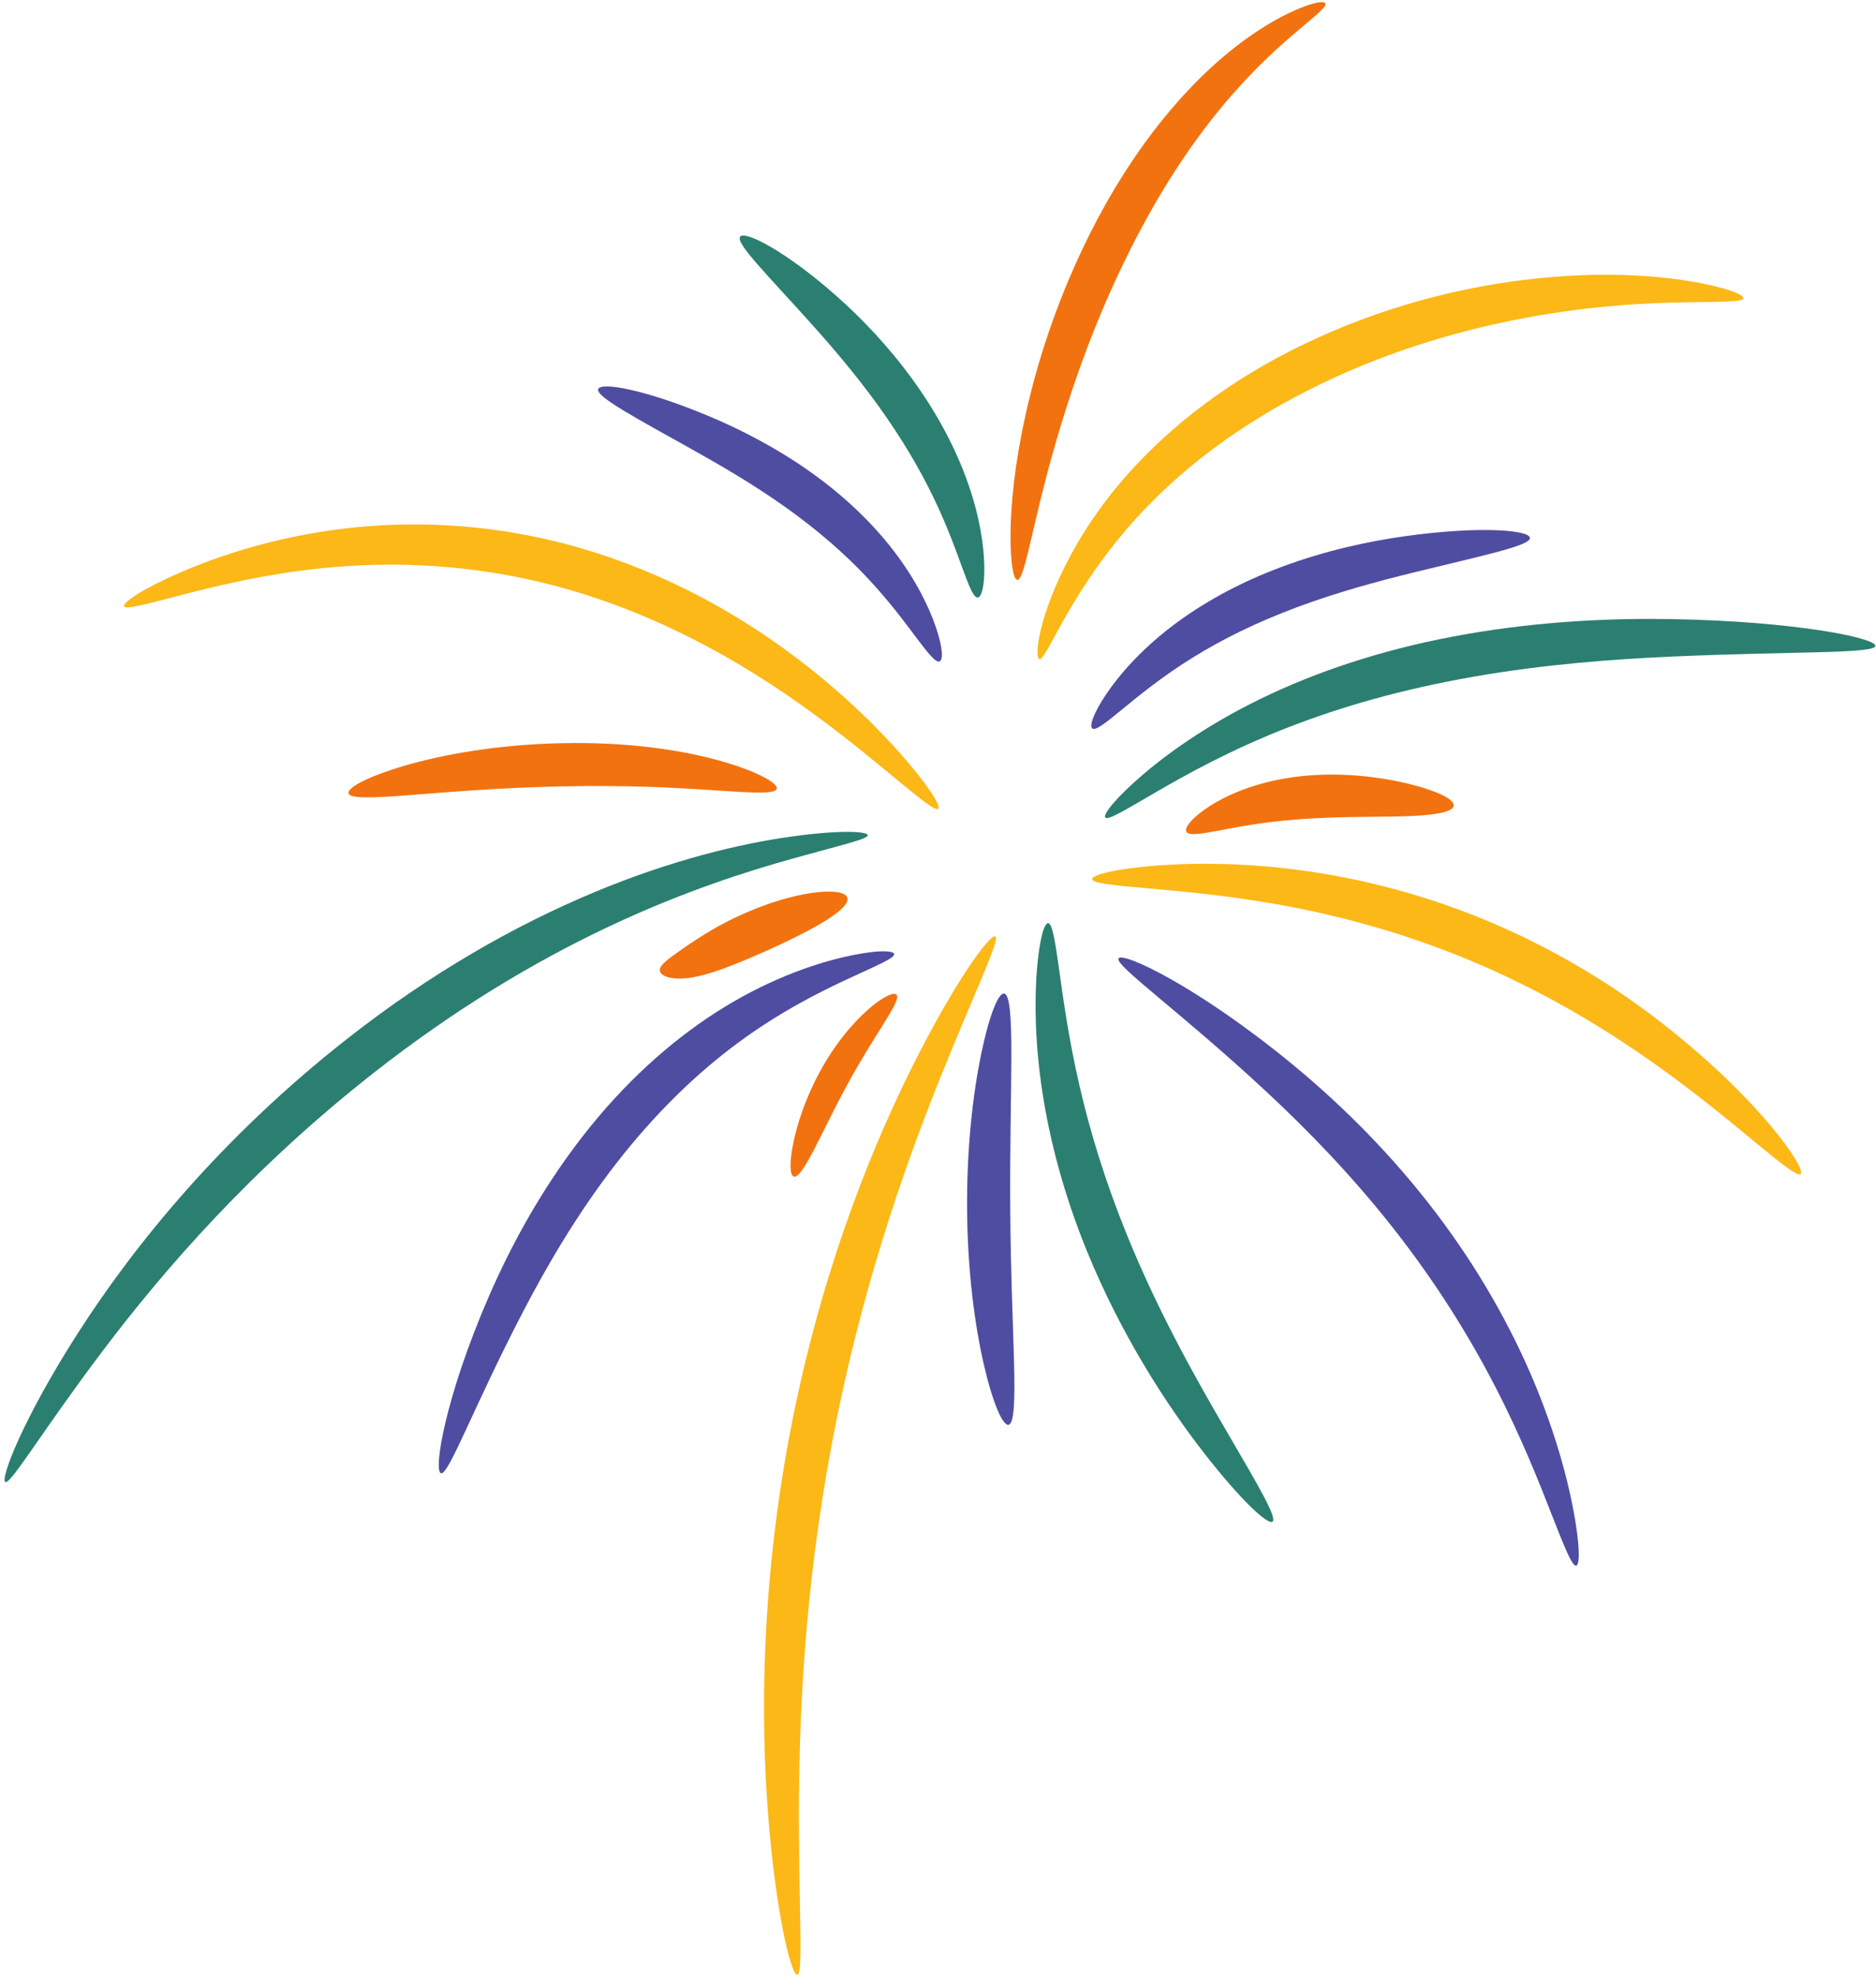
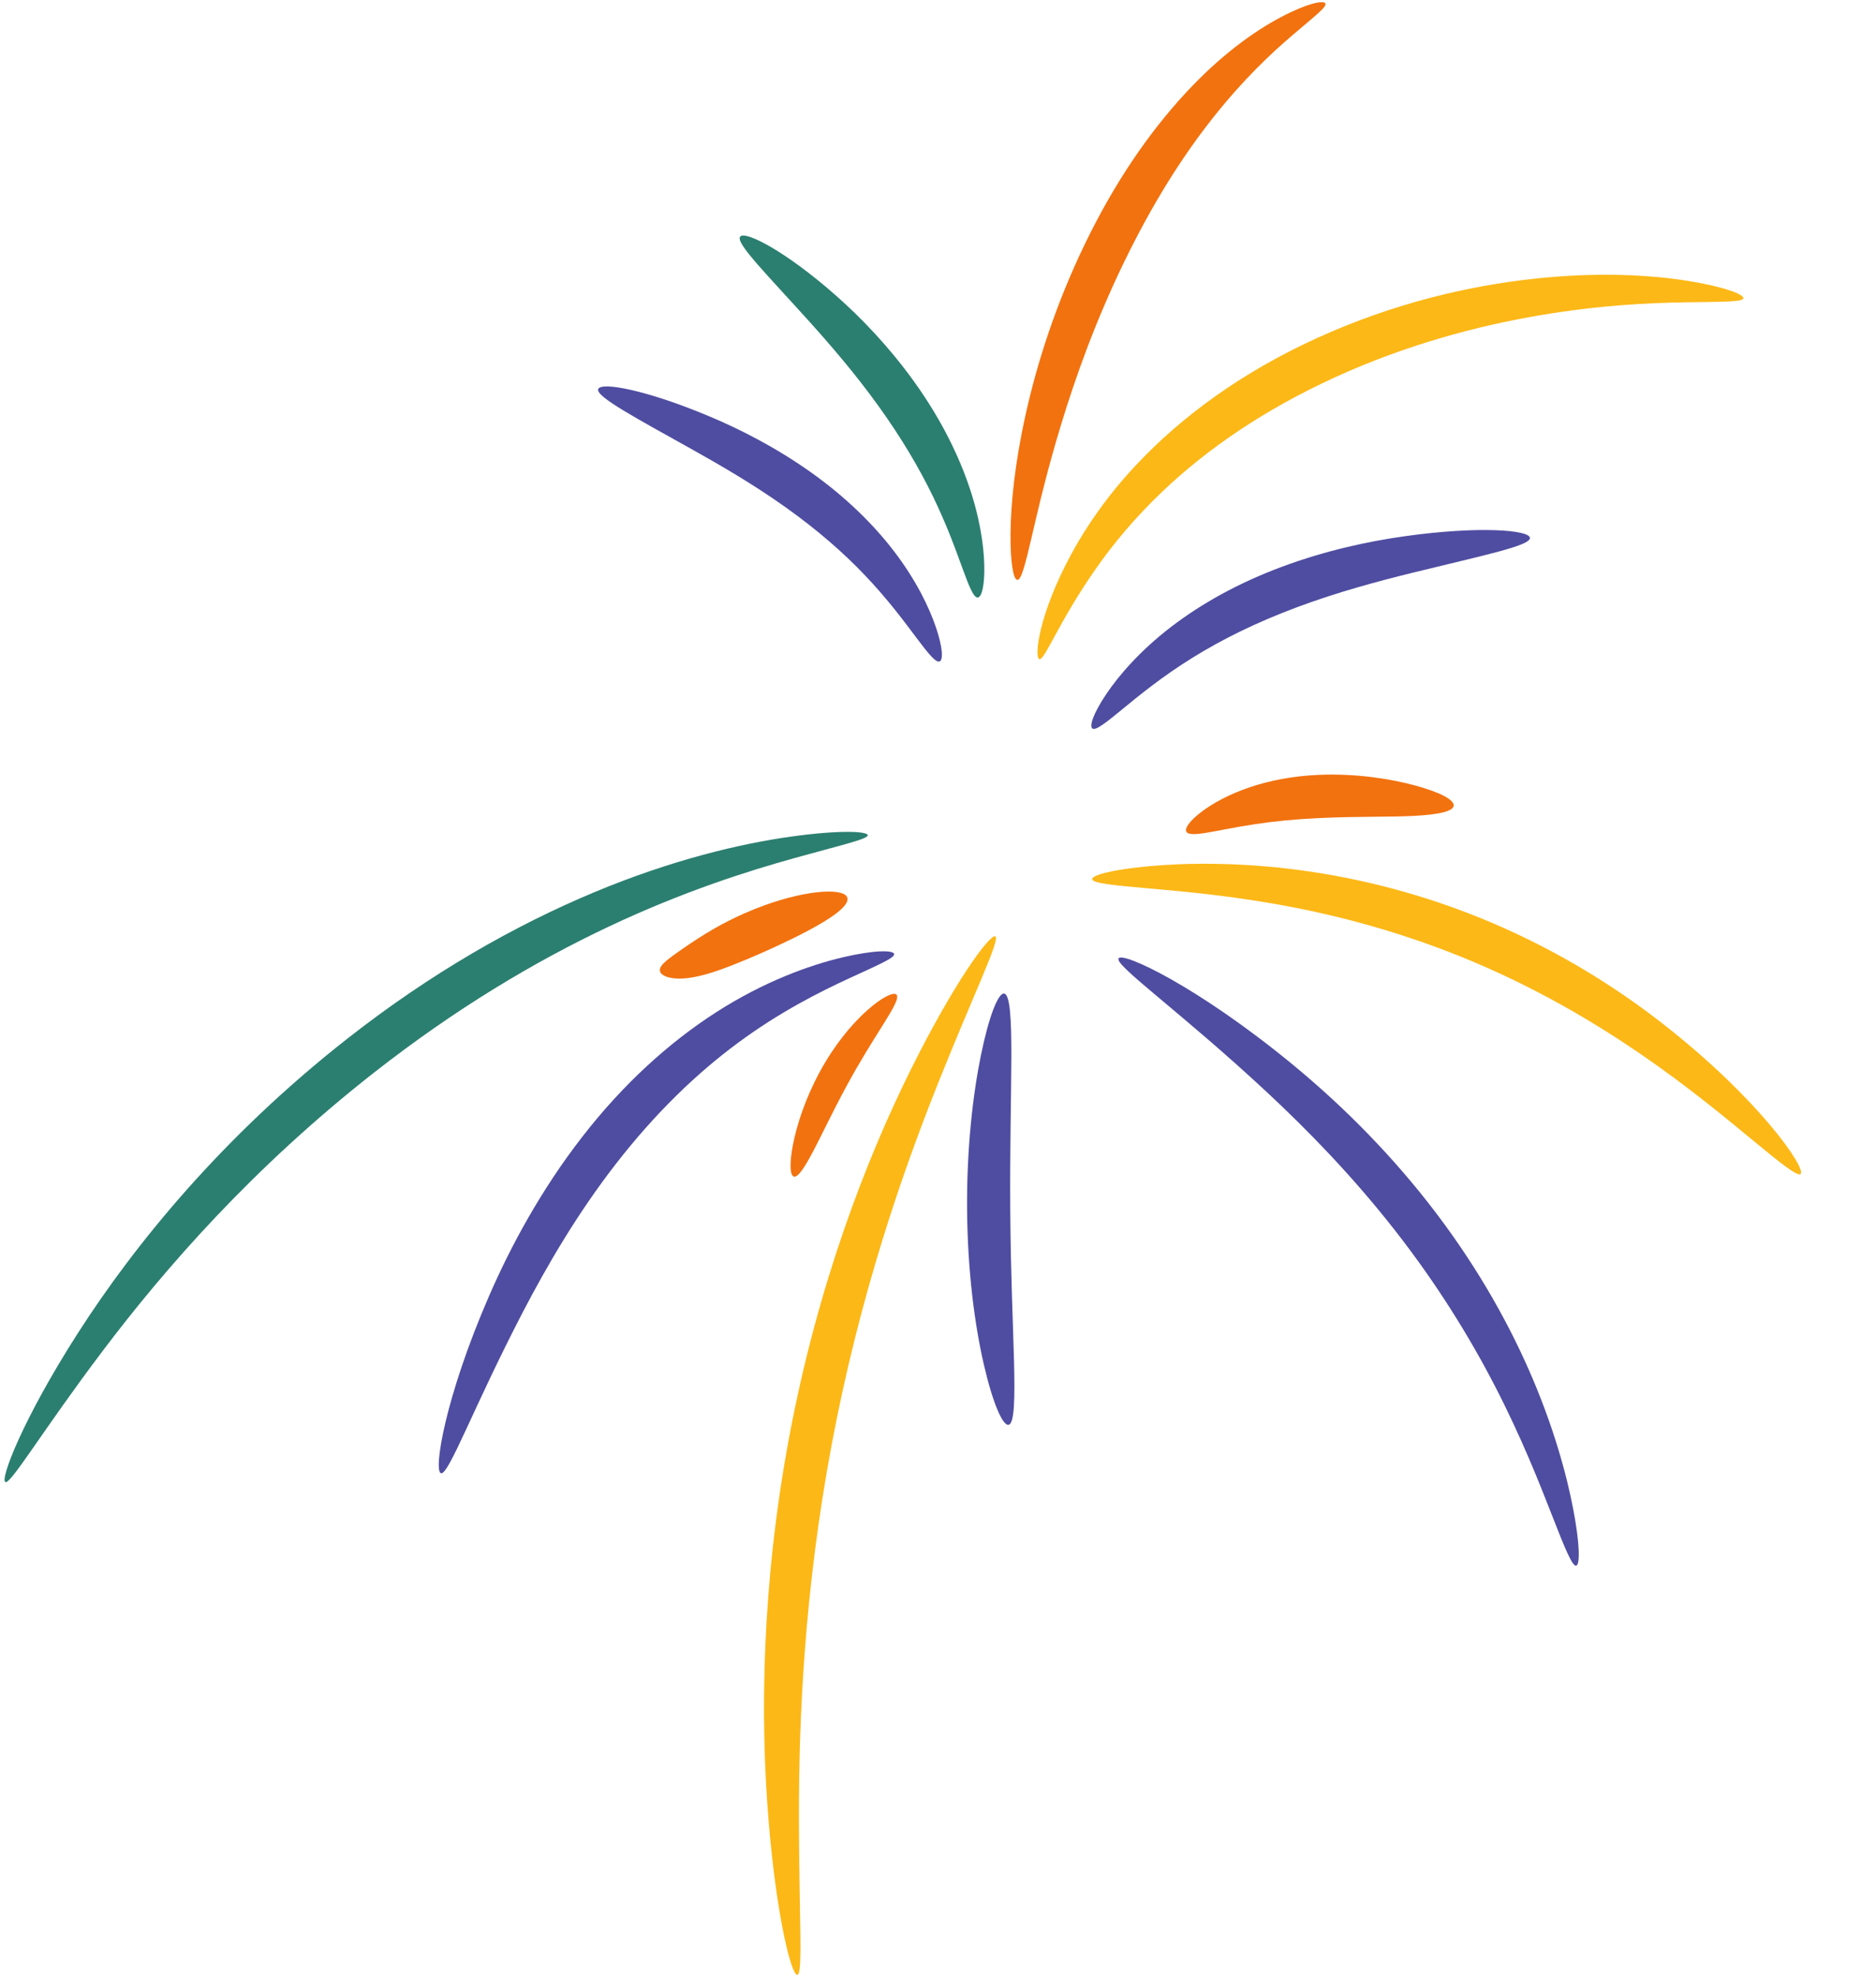
<svg xmlns="http://www.w3.org/2000/svg" height="1726.8" preserveAspectRatio="xMidYMid meet" version="1.0" viewBox="-4.0 -1.9 1639.8 1726.8" width="1639.8" zoomAndPan="magnify">
  <g>
    <g>
      <g id="change1_1">
-         <path class="UnoptimicedTransforms" d="m 1153.846,857.692 c -2.67,2.433 -19.123,-11.36 -47.324,-34.66 -27.485,-22.708 -69.113,-56.52 -120.439,-87.677 -46.028,-27.944 -101.238,-54.637 -163.552,-71.534 -2.004,-0.543 -4.007,-1.074 -6.01,-1.593 -63.853,-16.595 -125.174,-20.172 -179.187,-16.627 -57.485,3.736 -107.054,15.531 -140.135,24.045 -33.802,8.699 -53.478,14.355 -54.892,11.123 -1.414,-3.232 15.667,-15.014 48.578,-29.383 32.428,-14.158 82.337,-31.163 143.383,-38.533 57.136,-6.862 123.035,-4.865 191.709,12.849 2.149,0.556 4.297,1.126 6.446,1.711 66.921,18.217 124.867,48.035 171.716,79.903 52.505,35.721 91.68,73.976 116.101,101.541 24.805,27.999 36.276,46.403 33.606,48.835 z" fill="#fcb817" transform="translate(-337.807 -152.741)" />
-       </g>
+         </g>
      <g id="change2_1">
        <path class="UnoptimicedTransforms" d="m 1011.538,900 c 0.401,3.451 -23.53,8.741 -64.054,20.045 -41.207,11.495 -96.95,29.058 -162.168,59.805 -65.356,30.817 -134.353,72.1 -204.88,127.319 0,0 -0.209,0.164 -0.209,0.164 -106.625,83.564 -183.12,171.564 -237.283,243.254 -52.791,69.873 -80.638,117.215 -85.251,114.798 -4.613,-2.416 15.001,-54.583 63.35,-130.04 49.351,-77.02 125.959,-171.557 235.908,-257.714 0,0 0.216,-0.169 0.216,-0.169 72.837,-57.076 145.954,-98.577 214.921,-127.405 68.771,-28.752 128.398,-42.557 171.51,-48.658 42.698,-6.043 67.539,-4.85 67.941,-1.399 z" fill="#2b7f70" transform="translate(-257.037 -171.972)" />
      </g>
      <g id="change1_2">
        <path class="UnoptimicedTransforms" d="m 1150,980.769 c 4.526,2.576 -18.77,49.946 -50.054,128.333 -32.173,80.614 -68.576,186.216 -92.779,314.654 -1e-4,1e-4 -0.18,0.959 -0.18,0.959 -24.038,127.918 -28.777,239.897 -28.698,326.262 0.077,84.266 3.791,136.796 -1.364,137.483 -5.155,0.687 -18.308,-50.888 -25.269,-136.379 -7.085,-87.02 -6.312,-203.407 18.244,-334.329 -2e-5,2e-4 0.185,-0.985 0.185,-0.985 24.766,-131.393 66.548,-239.905 105.505,-318.549 38.171,-77.058 69.886,-120.026 74.411,-117.45 z" fill="#fcb817" transform="translate(-283.96 -164.28)" />
      </g>
      <g id="change1_3">
        <path class="UnoptimicedTransforms" d="m 1265.385,946.154 c -0.215,-3.552 17.766,-8.386 49.722,-11.329 31.692,-2.919 78.174,-3.747 132.41,3.527 50.828,6.827 107.457,20.72 165.454,45.168 0.653,0.275 1.305,0.551 1.956,0.828 58.416,24.871 108.26,56.225 148.758,87.802 84.921,66.231 126.142,126.96 120.932,131.696 -2.605,2.368 -16.764,-8.809 -40.505,-28.421 -23.244,-19.201 -57.734,-47.939 -99.837,-76.767 -40.634,-27.829 -88.784,-56.093 -144.113,-79.583 -0.616,-0.262 -1.234,-0.523 -1.852,-0.784 -54.921,-23.163 -108.031,-37.885 -156.153,-47.316 -51.031,-10.012 -96.238,-13.991 -126.988,-16.689 -31.247,-2.741 -49.569,-4.58 -49.784,-8.132 z" fill="#fcb817" transform="translate(-314.73 -179.664)" />
      </g>
      <g id="change2_2">
-         <path class="UnoptimicedTransforms" d="m 1300,865.385 c -2.264,-2.675 9.051,-17.303 33.353,-38.001 24.4,-20.781 61.766,-47.028 111.655,-70.201 48.918,-22.707 105.995,-40.925 171.132,-52.211 0,0 0.54,-0.093 0.54,-0.093 64.712,-11.178 126.427,-13.881 178.968,-12.932 107.274,1.924 178.01,16.477 177.429,23.439 -0.58,6.962 -72.249,4.664 -177.017,9.26 -51.214,2.253 -111.032,6.682 -172.946,17.416 0,-1e-5 -0.518,0.09 -0.518,0.09 -62.641,10.902 -116.765,26.319 -164.669,45.144 -48.721,19.128 -86.473,40.069 -113.464,55.742 -26.724,15.518 -42.198,25.023 -44.463,22.348 z" fill="#2b7f70" transform="translate(-337.807 -152.741)" />
-       </g>
+         </g>
      <g id="change2_3">
-         <path class="UnoptimicedTransforms" d="m 1203.846,930.769 c 3.526,0.122 5.998,14.864 9.5,39.922 3.515,25.148 8.257,60.384 17.793,101.765 9.2,39.967 22.28,83.146 41.152,129.751 10e-5,2e-4 0.286,0.705 0.286,0.705 28.676,70.79 63.917,132.048 89.545,175.915 25.776,44.12 41.998,71.849 37.877,75.019 -4.121,3.17 -27.91,-18.84 -59.959,-60.056 -31.956,-41.095 -72.035,-102.113 -102.423,-176.672 0,2e-4 -0.301,-0.74 -0.301,-0.74 -19.767,-48.757 -31.99,-95.335 -38.495,-137.765 -6.753,-44.115 -6.91,-81.431 -4.784,-107.401 2.126,-25.965 6.281,-40.565 9.807,-40.443 z" fill="#2b7f70" transform="translate(-291.653 -125.818)" />
-       </g>
+         </g>
      <g id="change3_1">
        <path class="UnoptimicedTransforms" d="m 1084.615,926.923 c 0.795,3.432 -14.371,9.731 -39.515,21.369 -25.111,11.623 -60.268,29.068 -97.408,56.615 -36.148,26.752 -71.805,61.144 -105.903,104.971 0,0 -0.119,0.153 -0.119,0.153 -34.051,43.813 -60.689,89.675 -81.675,130.007 -42.92,82.539 -64.854,142.786 -71.534,140.731 -6.68,-2.055 3.547,-66.371 41.999,-154.789 18.818,-43.301 45.112,-92.281 81.4,-139.087 0,0 0.127,-0.163 0.127,-0.163 36.209,-46.689 76.373,-82.746 117.067,-108.897 42.102,-27.002 81.67,-41.084 109.769,-47.778 28.176,-6.712 44.996,-6.564 45.791,-3.132 z" fill="#4f4da1" transform="translate(-307.037 -95.049)" />
      </g>
      <g id="change4_1">
-         <path class="UnoptimicedTransforms" d="m 973.077,800 c -0.591,5.174 -21.941,6.902 -55.409,9.864 -37.043,3.278 -75.673,7.342 -129.57,16.828 -1.441,0.254 -2.879,0.509 -4.312,0.765 -52.155,9.392 -90.387,18.773 -125.321,27.036 -32.1,7.593 -52.597,11.763 -54.619,7.045 -2.022,-4.718 15.03,-17.57 45.929,-31.954 31.501,-14.665 75.114,-29.627 127.245,-39.24 1.494,-0.277 2.993,-0.55 4.499,-0.818 53.783,-9.571 100.444,-10.341 136.514,-6.315 35.066,3.914 55.612,11.827 55.045,16.789 z" fill="#f2720f" transform="rotate(8.854 1550.641 -1181.633)" />
-       </g>
+         </g>
      <g id="change3_2">
        <path class="UnoptimicedTransforms" d="m 1161.539,738.462 c -3.465,0.736 -8.519,-8.57 -16.252,-24.173 -7.784,-15.707 -18.322,-37.397 -34.053,-61.511 -15.04,-23.108 -33.571,-46.528 -57.146,-70.961 -0.302,-0.313 -0.605,-0.626 -0.908,-0.939 -23.574,-24.314 -48.6,-45.774 -70.062,-63.619 -44.088,-36.636 -75.225,-61.337 -71.581,-67.259 3.644,-5.922 41.058,8.279 90.949,41.023 24.439,16.03 51.963,37.1 77.747,63.549 0.33,0.338 0.659,0.677 0.988,1.017 25.506,26.345 44.864,53.823 58.598,80.758 14.369,28.236 21.37,53.997 23.996,72.277 2.627,18.279 1.186,29.103 -2.279,29.839 z" fill="#4f4da1" transform="rotate(-10.505 106.867 2529.525)" />
      </g>
      <g id="change3_3">
        <path class="UnoptimicedTransforms" d="m 1219.231,792.308 c -3.177,-1.502 -1.763,-13.098 5.821,-31.451 7.603,-18.398 21.587,-43.266 44.141,-69.069 21.976,-25.113 50.168,-49.256 84.761,-70.624 0,-3e-5 0.283,-0.175 0.283,-0.175 34.599,-21.349 69.578,-36.526 100.011,-47.165 61.677,-21.578 105.29,-26.647 107.29,-19.978 2.001,6.668 -38.067,23.469 -94.979,50.201 -27.961,13.142 -60.504,29.244 -92.484,49.042 10e-5,-4e-5 -0.263,0.163 -0.262,0.163 -32.255,20.005 -58.605,40.299 -80.96,61.283 -22.851,21.417 -39.231,41.422 -51.241,56.121 -11.868,14.524 -19.205,23.154 -22.382,21.652 z" fill="#4f4da1" transform="rotate(11.323 1879.391 -640.11)" />
      </g>
      <g id="change3_4">
        <path class="UnoptimicedTransforms" d="m 1311.539,988.462 c 3.815,-5.963 69.166,24.638 151.282,92.067 38.828,31.883 80.454,72.065 118.804,120.853 0.337,0.428 0.673,0.857 1.008,1.286 38.547,49.28 67.159,99.112 87.646,145.689 21.306,48.47 32.985,91.516 38.732,121.781 5.771,30.394 5.964,48.329 2.527,49.093 -3.437,0.764 -10.07,-15.663 -21.06,-43.784 -10.911,-27.92 -26.681,-68.114 -49.855,-112.951 -22.375,-43.318 -50.889,-89.533 -87.709,-136.574 10e-5,10e-5 -0.962,-1.227 -0.961,-1.226 -36.536,-46.524 -75.228,-86.215 -110.817,-119.346 -75.281,-70.078 -133.412,-110.926 -129.597,-116.889 z" fill="#4f4da1" transform="translate(-337.807 -152.741)" />
      </g>
      <g id="change1_4">
        <path class="UnoptimicedTransforms" d="m 1238.461,680.769 c -4.59,-1.402 -0.846,-38.828 28.078,-92.137 13.19,-24.299 31.547,-50.934 56.433,-77.487 0,-10e-6 0,-2e-5 0,-2e-5 39.843,-42.453 92.492,-81.037 157.648,-110.753 0.462,-0.211 0.925,-0.421 1.387,-0.63 66.2,-30.047 131.643,-45.281 188.998,-51.472 55.882,-6.077 101.562,-3.332 133.989,1.834 31.98,5.095 49.415,11.879 48.852,15.261 -0.564,3.382 -18.893,2.998 -50.21,3.512 -32.197,0.528 -74.883,2.386 -128.201,11.423 -54.282,9.247 -115.557,25.477 -177.818,53.797 -0.434,0.198 -0.869,0.397 -1.303,0.596 -61.303,28.108 -110.906,62.092 -150.137,99.428 0,1e-5 0,1e-5 0,2e-5 -24.504,23.283 -43.466,46.368 -58.331,67.614 -32.532,46.476 -44.795,80.416 -49.385,79.015 z" fill="#fcb817" transform="translate(-333.96 -106.587)" />
      </g>
      <g id="change2_4">
        <path class="UnoptimicedTransforms" d="m 1188.461,673.077 c -3.486,0.332 -7.388,-9.13 -13.162,-24.948 -5.92,-16.217 -13.51,-37.622 -25.869,-63.121 -12.137,-25.062 -27.455,-51.05 -47.567,-79.043 -10e-5,-1.8e-4 -0.315,-0.438 -0.315,-0.438 -20.019,-27.796 -41.199,-52.412 -59.956,-73.252 -37.574,-41.729 -65.079,-69.11 -60.823,-74.583 4.256,-5.472 39.61,12.51 83.695,51.421 22.05,19.454 45.993,44.308 67.688,74.336 -10e-5,-1.3e-4 0.341,0.472 0.341,0.472 21.619,29.996 37.08,60.035 47.187,88.531 10.283,29.01 14.047,54.243 14.482,72.2 0.432,17.859 -2.214,28.093 -5.7,28.424 z" fill="#2b7f70" transform="translate(-337.807 -152.741)" />
      </g>
      <g id="change4_2">
        <path class="UnoptimicedTransforms" d="m 1223.077,657.692 c -3.405,-0.179 -6.175,-14.685 -5.979,-40.125 0.2,-25.86 3.637,-61.347 13.185,-104.319 10.006,-45.154 26.312,-96.398 51.739,-148.989 0,-1.3e-4 0.468,-0.967 0.468,-0.967 25.584,-52.8 55.368,-96.246 87.457,-130.944 30.532,-33.102 60.056,-54.14 83.361,-66.467 22.791,-12.054 37.474,-15.087 39,-12.036 1.526,3.051 -10.035,11.72 -28.527,27.544 -19.367,16.572 -42.866,38.603 -69.381,71.959 -27.657,34.888 -53.435,75.971 -77.961,126.421 10e-5,-1.2e-4 -0.446,0.92 -0.446,0.92 -24.216,50.058 -41.53,98.066 -54.537,140.728 -12.626,41.502 -19.831,72.877 -25.75,98.329 -5.599,24.076 -9.224,38.125 -12.629,37.947 z" fill="#f2720f" transform="translate(-337.807 -152.741)" />
      </g>
      <g id="change3_5">
        <path class="UnoptimicedTransforms" d="m 1211.539,1019.231 c 5.15,0.769 6.41,22.342 6.286,56.428 -0.124,34.086 -1.332,80.738 -0.956,132.137 0.422,57.769 2.179,91.511 3.263,131.867 0.913,33.984 0.376,55.559 -4.747,56.491 -5.123,0.932 -13.912,-19.143 -21.701,-53.103 -7.921,-34.54 -14.139,-81.216 -14.547,-134.974 -0.406,-53.576 5.061,-100.684 12.142,-135.191 7,-34.109 15.109,-54.424 20.259,-53.655 z" fill="#4f4da1" transform="translate(-337.807 -152.741)" />
      </g>
      <g id="change4_3">
        <path class="UnoptimicedTransforms" d="m 1126.923,1026.923 c 3.25,4.232 -5.876,16.55 -20.439,34.794 -16.258,20.367 -33.052,40.794 -54.77,71.668 -10e-4,0 -0.786,1.119 -0.787,1.12 -20.003,28.5 -36.76,55.53 -50.003,74.932 -13.243,19.402 -23.091,31.062 -27.846,29.024 -4.755,-2.038 -3.526,-17.485 3.971,-40.655 7.504,-23.192 21.449,-53.969 42.94,-84.901 0.281,-0.405 0.564,-0.809 0.847,-1.213 22.165,-31.586 46.643,-54.823 67.459,-69.472 20.489,-14.419 35.556,-19.298 38.629,-15.296 z" fill="#f2720f" transform="matrix(.701 -.088 .086 .688 -98.713 260.021)" />
      </g>
      <g id="change4_4">
        <path class="UnoptimicedTransforms" d="m 1065.385,919.231 c 4.735,7.918 -17.175,29.01 -47.498,52.84 0,0 0,10e-6 0,10e-6 -4.593,3.608 -9.459,7.353 -14.45,11.103 -7.87,5.912 -15.544,11.454 -22.923,16.479 -10.539,7.192 -19.896,13.011 -29.521,17.275 -8.315,3.755 -15.656,5.43 -21.185,5.452 -5.49,0.022 -8.776,-1.565 -9.658,-4.021 -0.893,-2.486 0.629,-5.628 3.409,-9.412 2.515,-3.423 7.212,-8.807 12.01,-14.066 5.306,-5.809 13.987,-15.105 22.708,-23.132 6.722,-6.21 14.27,-12.568 22.499,-18.747 5.255,-3.947 10.512,-7.613 15.729,-10.984 0,0 1e-5,0 1e-5,0 34.388,-22.192 64.354,-30.358 68.881,-22.788 z" fill="#f2720f" transform="rotate(13.039 1498.705 -587.481)" />
      </g>
      <g id="change4_5">
        <path class="UnoptimicedTransforms" d="m 1369.231,865.385 c -1.03,-3.288 5.9,-9.171 19.665,-15.533 13.83,-6.392 34.144,-13.022 59.553,-17.401 24.585,-4.236 52.29,-6.168 82.647,-5.088 0.449,0.016 0.898,0.033 1.346,0.05 45.466,1.768 86.899,9.716 115.051,17.335 28.66,7.757 45.668,15.525 44.816,20.637 -0.852,5.112 -19.499,6.614 -48.769,5.663 -29.27,-0.952 -69.013,-4.393 -112.497,-5.926 0,9e-5 -1.277,-0.045 -1.274,-0.045 -29.272,-1.019 -53.978,-0.929 -77.788,0.03 -23.884,0.96 -43.969,2.727 -58.403,3.434 -14.434,0.707 -23.293,0.202 -24.344,-3.156 z" fill="#f2720f" transform="matrix(.724 -.069 .05 .998 -1.823 -44.694)" />
      </g>
    </g>
  </g>
</svg>